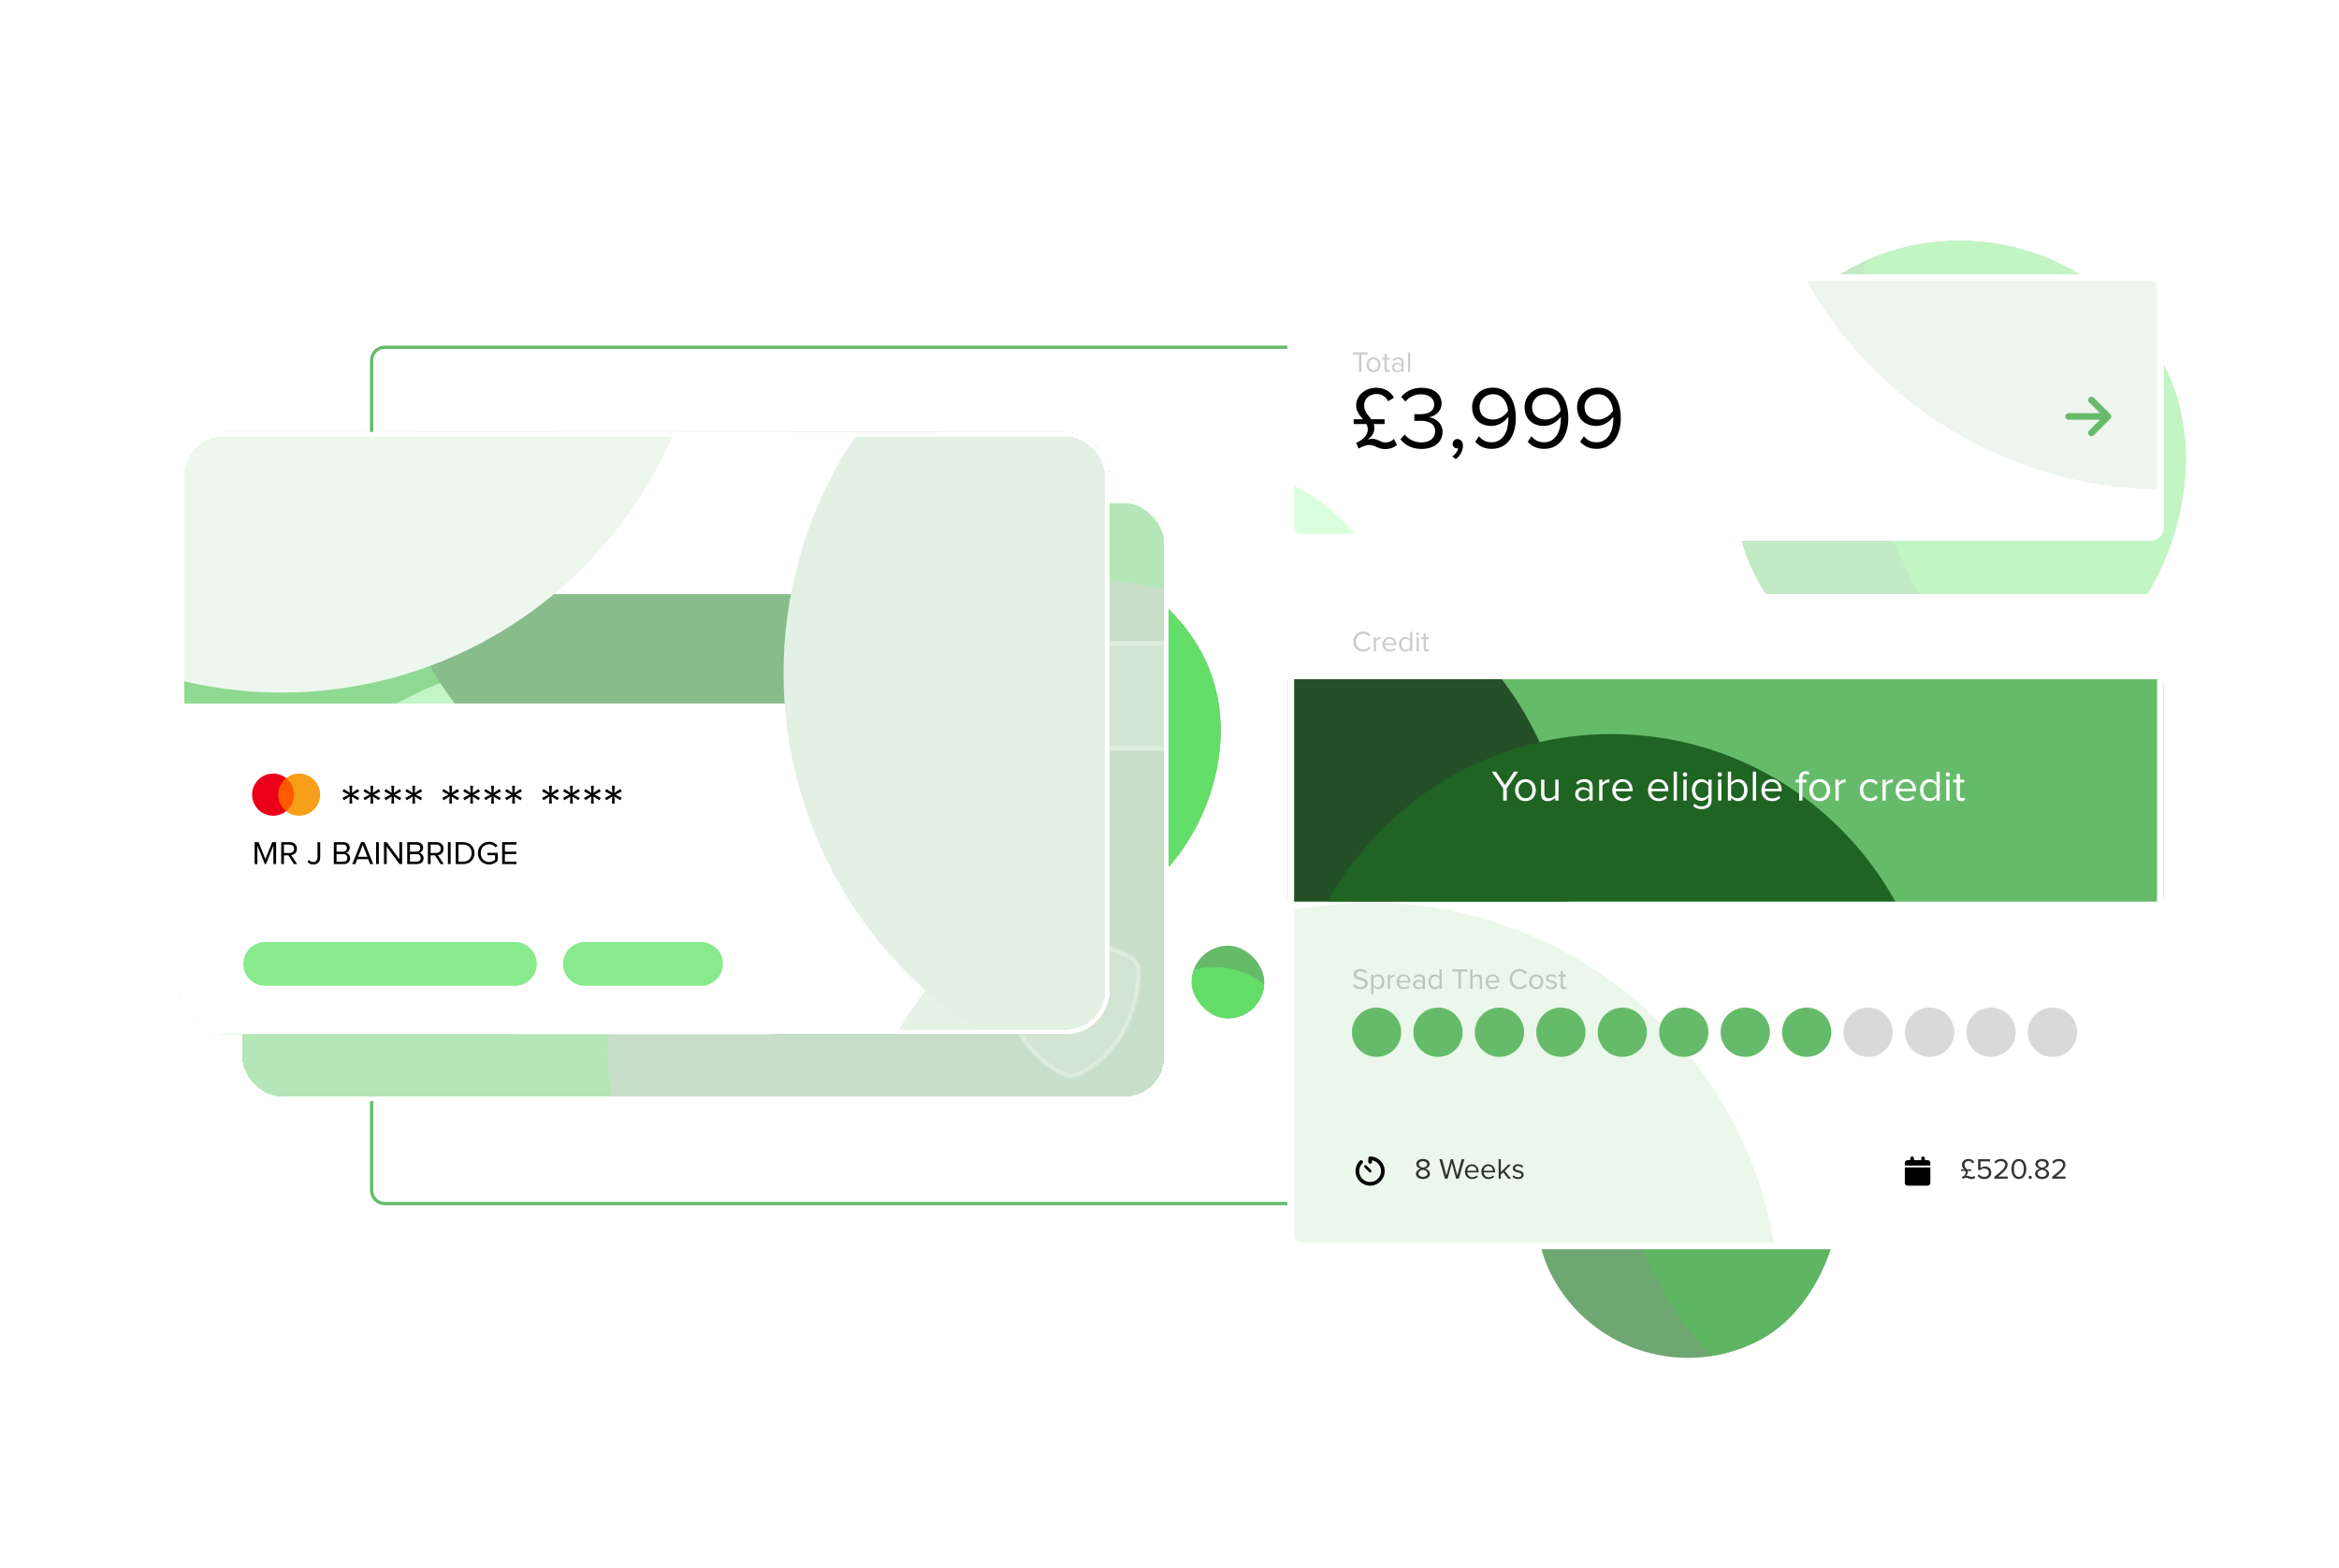
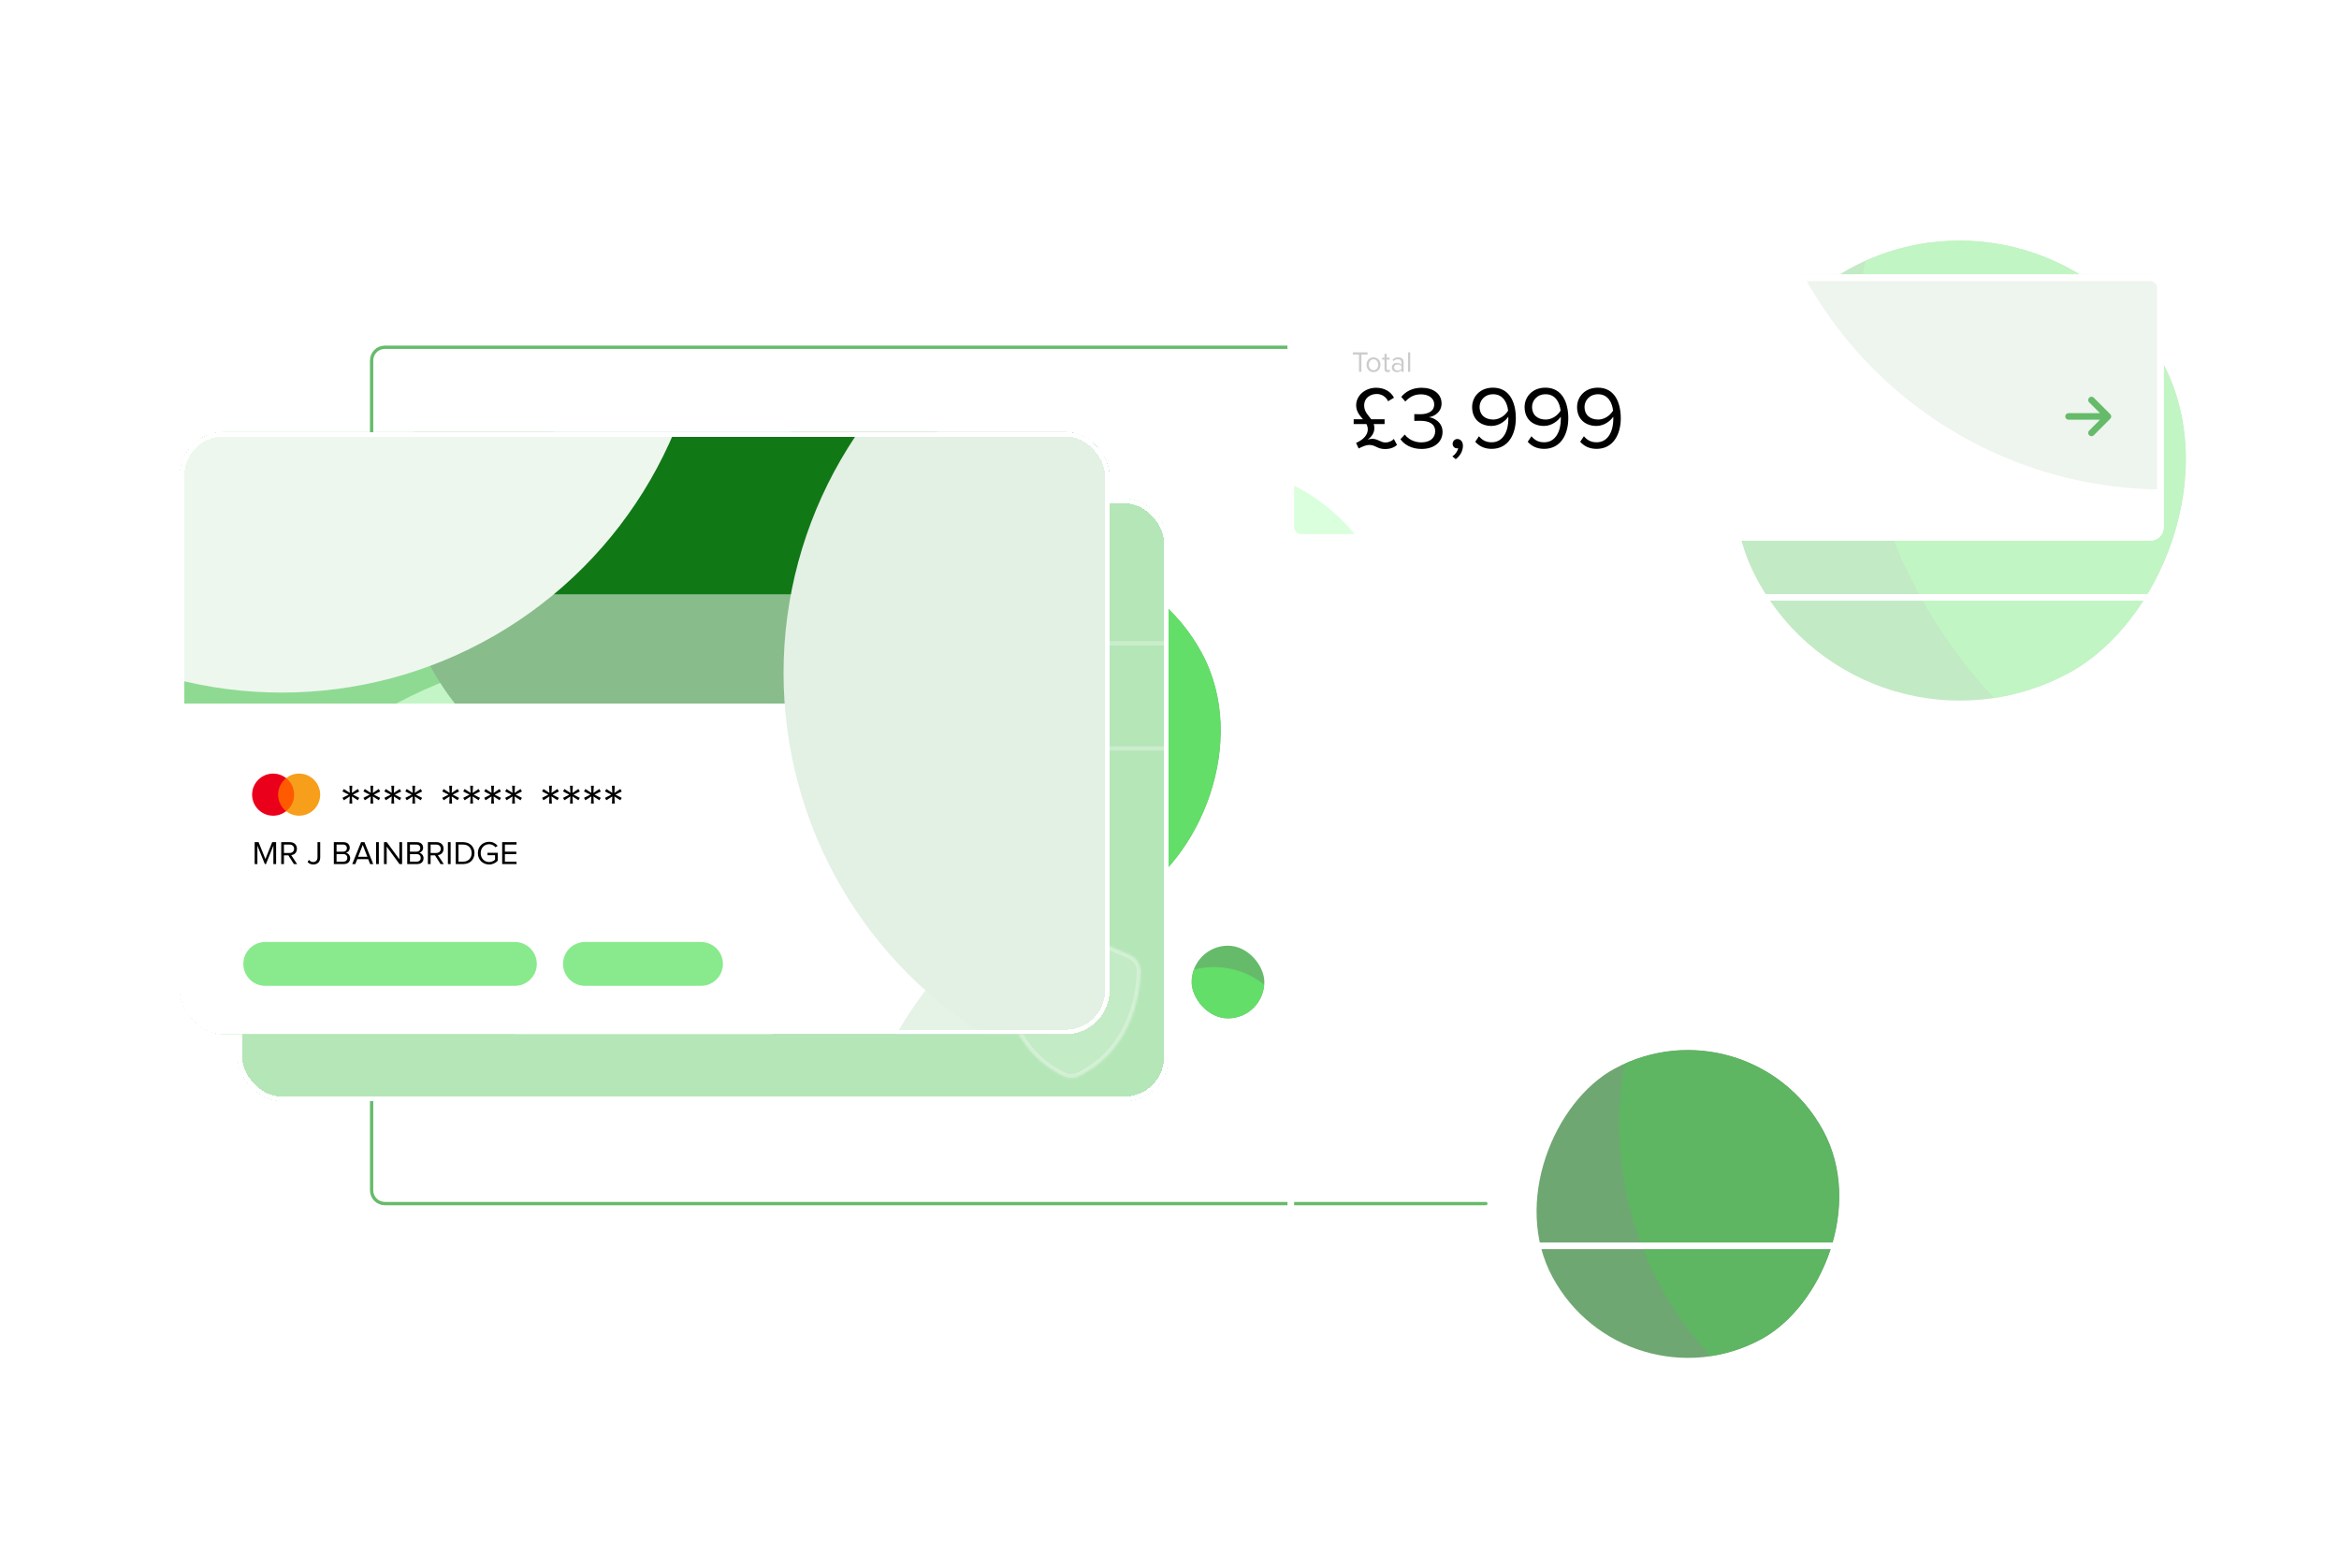
<svg xmlns="http://www.w3.org/2000/svg" width="707" height="474" viewBox="0 0 707 474" fill="none">
  <path d="M112.326 322.838V359.817C112.326 362.024 114.116 363.814 116.324 363.814H449.129" stroke="#66BB6A" stroke-width="0.999" stroke-linecap="round" />
  <path d="M112.326 145.942V108.964C112.326 106.756 114.116 104.966 116.324 104.966H449.129" stroke="#66BB6A" stroke-width="0.999" stroke-linecap="round" />
  <g clip-path="url(#clip0_287_58474)">
    <circle cx="371.176" cy="296.854" r="10.994" fill="#66BB6A" />
    <g filter="url(#filter0_f_287_58474)">
      <circle cx="366.971" cy="316.577" r="24.25" fill="#63DE68" />
    </g>
  </g>
  <g clip-path="url(#clip1_287_58474)">
    <circle cx="314.868" cy="223.557" r="55.04" transform="rotate(-118.461 314.868 223.557)" fill="#66BB6A" />
    <g filter="url(#filter1_f_287_58474)">
      <circle cx="411.709" cy="194.999" r="121.411" transform="rotate(-118.461 411.709 194.999)" fill="#63DE68" />
    </g>
  </g>
  <g clip-path="url(#clip2_287_58474)">
    <circle cx="510.204" cy="363.926" r="46.525" transform="rotate(-118.461 510.204 363.926)" fill="#6FA772" />
    <g filter="url(#filter2_f_287_58474)">
      <circle cx="592.063" cy="339.786" r="102.629" transform="rotate(-118.461 592.063 339.786)" fill="#5EB562" />
    </g>
  </g>
  <g clip-path="url(#clip3_287_58474)">
    <circle cx="592.347" cy="142.247" r="69.519" transform="rotate(-118.461 592.347 142.247)" fill="#C2EAC4" />
    <g filter="url(#filter3_f_287_58474)">
      <circle cx="714.663" cy="106.177" r="153.351" transform="rotate(-118.461 714.663 106.177)" fill="#C1F5C3" />
    </g>
  </g>
  <g filter="url(#filter4_d_287_58474)">
    <g clip-path="url(#clip4_287_58474)">
      <rect x="71.867" y="150.783" width="281.019" height="218.611" fill="#B4E6B7" />
      <g filter="url(#filter5_f_287_58474)">
-         <circle cx="323.61" cy="314.993" r="139.968" fill="#C7DEC8" />
-       </g>
-       <rect x="63.922" y="193.809" width="293.894" height="33.096" fill="white" fill-opacity="0.2" style="mix-blend-mode:overlay" />
+         </g>
      <rect x="64.584" y="194.471" width="292.57" height="31.772" stroke="white" stroke-opacity="0.3" stroke-width="1.324" />
      <mask id="path-21-inside-1_287_58474" fill="white">
        <path d="M323.82 281.325C324.169 281.325 324.605 281.412 324.954 281.586L341.359 288.567C343.278 289.439 344.762 291.272 344.762 293.54C344.674 302.266 341.097 318.059 326.089 325.302C324.605 326 322.947 326 321.464 325.302C306.456 318.059 302.879 302.266 302.879 293.54C302.791 291.272 304.275 289.439 306.194 288.567L322.598 281.586C322.947 281.412 323.384 281.325 323.82 281.325Z" />
      </mask>
      <path d="M323.82 281.325C324.169 281.325 324.605 281.412 324.954 281.586L341.359 288.567C343.278 289.439 344.762 291.272 344.762 293.54C344.674 302.266 341.097 318.059 326.089 325.302C324.605 326 322.947 326 321.464 325.302C306.456 318.059 302.879 302.266 302.879 293.54C302.791 291.272 304.275 289.439 306.194 288.567L322.598 281.586C322.947 281.412 323.384 281.325 323.82 281.325Z" fill="white" fill-opacity="0.2" style="mix-blend-mode:overlay" />
      <path d="M324.954 281.586L324.439 282.617L324.471 282.632L324.503 282.646L324.954 281.586ZM341.359 288.567L341.835 287.518L341.822 287.512L341.81 287.507L341.359 288.567ZM344.762 293.54L345.913 293.552V293.54H344.762ZM326.089 325.302L326.579 326.344L326.589 326.339L326.089 325.302ZM321.464 325.302L320.963 326.339L320.974 326.344L321.464 325.302ZM302.879 293.54H304.03V293.518L304.03 293.496L302.879 293.54ZM306.194 288.567L305.743 287.507L305.73 287.512L305.718 287.518L306.194 288.567ZM322.598 281.586L323.049 282.646L323.082 282.632L323.114 282.617L322.598 281.586ZM323.82 282.476C324.012 282.476 324.268 282.531 324.439 282.617L325.47 280.556C324.942 280.292 324.327 280.173 323.82 280.173V282.476ZM324.503 282.646L340.908 289.627L341.81 287.507L325.405 280.526L324.503 282.646ZM340.882 289.615C342.478 290.341 343.61 291.812 343.61 293.54H345.913C345.913 290.731 344.079 288.538 341.835 287.518L340.882 289.615ZM343.61 293.529C343.524 302.071 340.015 317.302 325.588 324.264L326.589 326.339C342.178 318.817 345.824 302.461 345.913 293.552L343.61 293.529ZM325.598 324.259C324.426 324.811 323.127 324.811 321.955 324.259L320.974 326.344C322.768 327.188 324.785 327.188 326.579 326.344L325.598 324.259ZM321.965 324.264C307.538 317.302 304.03 302.071 304.03 293.54H301.727C301.727 302.461 305.375 318.817 320.963 326.339L321.965 324.264ZM304.03 293.496C303.964 291.803 305.069 290.343 306.671 289.615L305.718 287.518C303.48 288.535 301.618 290.74 301.727 293.585L304.03 293.496ZM306.645 289.627L323.049 282.646L322.147 280.526L305.743 287.507L306.645 289.627ZM323.114 282.617C323.27 282.538 323.522 282.476 323.82 282.476V280.173C323.245 280.173 322.625 280.285 322.083 280.556L323.114 282.617Z" fill="white" fill-opacity="0.3" mask="url(#path-21-inside-1_287_58474)" />
    </g>
    <rect x="72.541" y="151.456" width="279.971" height="180.682" rx="12.565" stroke="white" stroke-width="1.347" shape-rendering="crispEdges" />
  </g>
  <g filter="url(#filter6_d_287_58474)">
    <g clip-path="url(#clip5_287_58474)">
      <g filter="url(#filter7_f_287_58474)">
        <circle cx="84.845" cy="216.619" r="119.226" fill="#1DB524" />
      </g>
      <g filter="url(#filter8_f_287_58474)">
        <circle cx="183.685" cy="331.697" r="135.098" fill="#88EA8D" />
      </g>
      <g filter="url(#filter9_f_287_58474)">
        <circle cx="403.56" cy="226.539" r="190.473" fill="#1D541F" />
      </g>
      <g filter="url(#filter10_f_287_58474)">
        <circle cx="204.245" cy="160.704" r="84.594" fill="#117816" />
      </g>
      <rect x="54.359" y="179.643" width="281.019" height="33.096" fill="white" fill-opacity="0.5" />
-       <rect x="54.359" y="130.582" width="281.019" height="49.061" fill="white" />
      <path fill-rule="evenodd" clip-rule="evenodd" d="M54.36 212.659H335.379V312.61H54.36V212.659ZM73.557 291.372C73.557 287.713 76.524 284.746 80.183 284.746H155.629C159.289 284.746 162.255 287.713 162.255 291.372C162.255 295.031 159.289 297.997 155.629 297.997H80.183C76.524 297.997 73.557 295.031 73.557 291.372ZM176.822 284.746C173.163 284.746 170.196 287.713 170.196 291.372C170.196 295.031 173.163 297.997 176.822 297.997H211.891C215.55 297.997 218.517 295.031 218.517 291.372C218.517 287.713 215.551 284.746 211.891 284.746H176.822Z" fill="white" />
      <g filter="url(#filter11_f_287_58474)">
        <circle cx="382.341" cy="377.148" r="128.744" fill="#E5F2E6" />
      </g>
      <g filter="url(#filter12_f_287_58474)">
        <circle cx="365.585" cy="203.437" r="128.744" fill="#E3F0E4" />
      </g>
      <g filter="url(#filter13_f_287_58474)">
        <circle cx="85.14" cy="80.607" r="128.744" fill="#EEF7EE" />
      </g>
      <path d="M89.267 235.203H83.698V245.208H89.267V235.203Z" fill="#FF5A00" />
      <path d="M84.068 240.206C84.068 238.173 85.024 236.369 86.49 235.203C85.411 234.355 84.05 233.842 82.565 233.842C79.047 233.842 76.201 236.688 76.201 240.206C76.201 243.723 79.047 246.57 82.565 246.57C84.05 246.57 85.411 246.057 86.49 245.208C85.022 244.059 84.068 242.239 84.068 240.206Z" fill="#EB001B" />
      <path d="M96.779 240.206C96.779 243.723 93.933 246.57 90.416 246.57C88.931 246.57 87.569 246.057 86.49 245.208C87.975 244.041 88.912 242.239 88.912 240.206C88.912 238.173 87.957 236.369 86.49 235.203C87.567 234.355 88.929 233.842 90.413 233.842C93.933 233.842 96.779 236.707 96.779 240.206Z" fill="#F79E1B" />
      <path d="M106.477 242.891H105.62L105.731 240.747L103.923 241.903L103.513 241.175L105.414 240.206L103.513 239.236L103.923 238.491L105.731 239.665L105.62 237.521H106.477L106.365 239.665L108.155 238.491L108.584 239.236L106.682 240.206L108.584 241.175L108.155 241.903L106.365 240.747L106.477 242.891Z" fill="black" />
      <path d="M112.813 242.891H111.956L112.068 240.747L110.259 241.903L109.849 241.175L111.751 240.206L109.849 239.236L110.259 238.491L112.068 239.665L111.956 237.521H112.813L112.702 239.665L114.491 238.491L114.92 239.236L113.019 240.206L114.92 241.175L114.491 241.903L112.702 240.747L112.813 242.891Z" fill="black" />
      <path d="M119.15 242.891H118.292L118.404 240.747L116.595 241.903L116.185 241.175L118.087 240.206L116.185 239.236L116.595 238.491L118.404 239.665L118.292 237.521H119.15L119.038 239.665L120.828 238.491L121.257 239.236L119.355 240.206L121.257 241.175L120.828 241.903L119.038 240.747L119.15 242.891Z" fill="black" />
      <path d="M125.486 242.891H124.628L124.74 240.747L122.932 241.903L122.521 241.175L124.423 240.206L122.521 239.236L122.932 238.491L124.74 239.665L124.628 237.521H125.486L125.374 239.665L127.164 238.491L127.593 239.236L125.691 240.206L127.593 241.175L127.164 241.903L125.374 240.747L125.486 242.891Z" fill="black" />
-       <path d="M136.647 242.891H135.79L135.901 240.747L134.093 241.903L133.683 241.175L135.584 240.206L133.683 239.236L134.093 238.491L135.901 239.665L135.79 237.521H136.647L136.535 239.665L138.325 238.491L138.754 239.236L136.852 240.206L138.754 241.175L138.325 241.903L136.535 240.747L136.647 242.891Z" fill="black" />
+       <path d="M136.647 242.891H135.79L135.901 240.747L134.093 241.903L133.683 241.175L135.584 240.206L133.683 239.236L134.093 238.491L135.901 239.665L135.79 237.521H136.647L136.535 239.665L138.325 238.491L138.754 239.236L136.852 240.206L138.754 241.175L138.325 241.903L136.535 240.747Z" fill="black" />
      <path d="M142.983 242.891H142.126L142.238 240.747L140.429 241.903L140.019 241.175L141.921 240.206L140.019 239.236L140.429 238.491L142.238 239.665L142.126 237.521H142.983L142.872 239.665L144.662 238.491L145.09 239.236L143.189 240.206L145.09 241.175L144.662 241.903L142.872 240.747L142.983 242.891Z" fill="black" />
      <path d="M149.32 242.891H148.462L148.574 240.747L146.765 241.903L146.355 241.175L148.257 240.206L146.355 239.236L146.765 238.491L148.574 239.665L148.462 237.521H149.32L149.208 239.665L150.998 238.491L151.427 239.236L149.525 240.206L151.427 241.175L150.998 241.903L149.208 240.747L149.32 242.891Z" fill="black" />
      <path d="M155.656 242.891H154.798L154.91 240.747L153.102 241.903L152.692 241.175L154.593 240.206L152.692 239.236L153.102 238.491L154.91 239.665L154.798 237.521H155.656L155.544 239.665L157.334 238.491L157.763 239.236L155.861 240.206L157.763 241.175L157.334 241.903L155.544 240.747L155.656 242.891Z" fill="black" />
      <path d="M166.817 242.891H165.96L166.072 240.747L164.263 241.903L163.853 241.175L165.755 240.206L163.853 239.236L164.263 238.491L166.072 239.665L165.96 237.521H166.817L166.705 239.665L168.495 238.491L168.924 239.236L167.022 240.206L168.924 241.175L168.495 241.903L166.705 240.747L166.817 242.891Z" fill="black" />
      <path d="M173.154 242.891H172.296L172.408 240.747L170.599 241.903L170.189 241.175L172.091 240.206L170.189 239.236L170.599 238.491L172.408 239.665L172.296 237.521H173.154L173.042 239.665L174.832 238.491L175.26 239.236L173.359 240.206L175.26 241.175L174.832 241.903L173.042 240.747L173.154 242.891Z" fill="black" />
      <path d="M179.49 242.891H178.632L178.744 240.747L176.935 241.903L176.525 241.175L178.427 240.206L176.525 239.236L176.935 238.491L178.744 239.665L178.632 237.521H179.49L179.378 239.665L181.168 238.491L181.597 239.236L179.695 240.206L181.597 241.175L181.168 241.903L179.378 240.747L179.49 242.891Z" fill="black" />
      <path d="M185.826 242.891H184.968L185.08 240.747L183.272 241.903L182.862 241.175L184.763 240.206L182.862 239.236L183.272 238.491L185.08 239.665L184.968 237.521H185.826L185.714 239.665L187.504 238.491L187.933 239.236L186.031 240.206L187.933 241.175L187.504 241.903L185.714 240.747L185.826 242.891Z" fill="black" />
      <path d="M83.459 261.189H82.635V255.619L80.391 261.189H80.054L77.8 255.619V261.189H76.976V254.566H78.157L80.222 259.67L82.278 254.566H83.459V261.189ZM89.81 261.189H88.837L87.159 258.558H85.828V261.189H85.004V254.566H87.665C88.876 254.566 89.75 255.341 89.75 256.562C89.75 257.754 88.926 258.409 88.022 258.488L89.81 261.189ZM87.566 257.833C88.35 257.833 88.896 257.307 88.896 256.562C88.896 255.807 88.35 255.301 87.566 255.301H85.828V257.833H87.566ZM94.686 261.308C93.991 261.308 93.415 261.08 92.959 260.544L93.395 259.918C93.674 260.266 94.061 260.573 94.637 260.573C95.451 260.573 95.967 260.007 95.967 259.183V254.566H96.791V259.193C96.791 260.623 95.868 261.308 94.686 261.308ZM103.924 261.189H100.906V254.566H103.855C105.006 254.566 105.711 255.261 105.711 256.254C105.711 257.088 105.155 257.644 104.55 257.773C105.255 257.883 105.84 258.607 105.84 259.402C105.84 260.464 105.135 261.189 103.924 261.189ZM103.716 257.436C104.46 257.436 104.857 256.979 104.857 256.373C104.857 255.778 104.46 255.301 103.716 255.301H101.73V257.436H103.716ZM103.765 260.454C104.53 260.454 104.986 260.017 104.986 259.312C104.986 258.707 104.569 258.171 103.765 258.171H101.73V260.454H103.765ZM112.819 261.189H111.876L111.29 259.71H107.994L107.408 261.189H106.465L109.136 254.566H110.158L112.819 261.189ZM111.052 258.985L109.642 255.41L108.242 258.985H111.052ZM114.509 261.189H113.685V254.566H114.509V261.189ZM121.542 261.189H120.747L116.885 255.907V261.189H116.061V254.566H116.905L120.717 259.739V254.566H121.542V261.189ZM126.109 261.189H123.09V254.566H126.039C127.191 254.566 127.896 255.261 127.896 256.254C127.896 257.088 127.34 257.644 126.734 257.773C127.439 257.883 128.025 258.607 128.025 259.402C128.025 260.464 127.32 261.189 126.109 261.189ZM125.9 257.436C126.645 257.436 127.042 256.979 127.042 256.373C127.042 255.778 126.645 255.301 125.9 255.301H123.915V257.436H125.9ZM125.95 260.454C126.715 260.454 127.171 260.017 127.171 259.312C127.171 258.707 126.754 258.171 125.95 258.171H123.915V260.454H125.95ZM134.14 261.189H133.167L131.489 258.558H130.159V261.189H129.335V254.566H131.996C133.207 254.566 134.081 255.341 134.081 256.562C134.081 257.754 133.257 258.409 132.353 258.488L134.14 261.189ZM131.896 257.833C132.681 257.833 133.227 257.307 133.227 256.562C133.227 255.807 132.681 255.301 131.896 255.301H130.159V257.833H131.896ZM136.209 261.189H135.385V254.566H136.209V261.189ZM140.025 261.189H137.761V254.566H140.025C142.09 254.566 143.42 256.006 143.42 257.883C143.42 259.769 142.09 261.189 140.025 261.189ZM140.025 260.454C141.633 260.454 142.566 259.302 142.566 257.883C142.566 256.453 141.663 255.301 140.025 255.301H138.585V260.454H140.025ZM147.85 261.318C145.964 261.318 144.445 259.938 144.445 257.883C144.445 255.817 145.964 254.457 147.85 254.457C149.032 254.457 149.846 254.973 150.422 255.688L149.767 256.105C149.35 255.569 148.645 255.192 147.85 255.192C146.401 255.192 145.299 256.294 145.299 257.883C145.299 259.451 146.401 260.573 147.85 260.573C148.645 260.573 149.3 260.196 149.638 259.858V258.518H147.354V257.783H150.452V260.166C149.836 260.861 148.933 261.318 147.85 261.318ZM156.13 261.189H151.791V254.566H156.13V255.301H152.615V257.436H156.06V258.171H152.615V260.454H156.13V261.189Z" fill="black" />
    </g>
    <rect x="55.033" y="131.255" width="279.672" height="180.682" rx="12.565" stroke="white" stroke-width="1.347" shape-rendering="crispEdges" />
  </g>
  <g filter="url(#filter14_d_287_58474)">
    <g clip-path="url(#clip6_287_58474)">
      <rect x="389.162" y="82.979" width="264.845" height="80.445" rx="3.998" fill="white" />
      <g filter="url(#filter15_f_287_58474)">
        <circle cx="654.008" cy="24.014" r="123.927" fill="#EEF4EE" />
      </g>
      <g filter="url(#filter16_f_287_58474)">
        <circle cx="366.176" cy="196.912" r="55.967" fill="#DAFFDC" />
      </g>
      <path d="M411.507 112.385H410.775V107.157H408.915V106.505H413.376V107.157H411.507V112.385ZM415.166 112.491C413.87 112.491 413.059 111.486 413.059 110.252C413.059 109.018 413.87 108.021 415.166 108.021C416.462 108.021 417.273 109.018 417.273 110.252C417.273 111.486 416.462 112.491 415.166 112.491ZM415.166 111.9C416.074 111.9 416.577 111.125 416.577 110.252C416.577 109.388 416.074 108.612 415.166 108.612C414.258 108.612 413.756 109.388 413.756 110.252C413.756 111.125 414.258 111.9 415.166 111.9ZM419.435 112.491C418.801 112.491 418.483 112.13 418.483 111.495V108.709H417.778V108.127H418.483V106.963H419.153V108.127H420.017V108.709H419.153V111.354C419.153 111.671 419.294 111.9 419.576 111.9C419.77 111.9 419.938 111.812 420.026 111.715L420.22 112.218C420.052 112.376 419.814 112.491 419.435 112.491ZM424.266 112.385H423.605V111.9C423.261 112.288 422.767 112.491 422.194 112.491C421.48 112.491 420.713 112.006 420.713 111.08C420.713 110.12 421.471 109.679 422.194 109.679C422.776 109.679 423.261 109.864 423.605 110.252V109.485C423.605 108.921 423.146 108.594 422.529 108.594C422.018 108.594 421.604 108.771 421.224 109.185L420.916 108.727C421.374 108.251 421.921 108.021 422.617 108.021C423.525 108.021 424.266 108.427 424.266 109.458V112.385ZM422.441 112.015C422.9 112.015 423.349 111.839 423.605 111.486V110.675C423.349 110.331 422.9 110.155 422.441 110.155C421.815 110.155 421.383 110.543 421.383 111.08C421.383 111.627 421.815 112.015 422.441 112.015ZM426.261 112.385H425.6V106.505H426.261V112.385Z" fill="black" fill-opacity="0.2" />
      <path d="M409.17 128.19V126.741H411.989C411.022 125.613 409.921 124.459 409.921 122.499C409.921 119.519 412.687 117.21 415.935 117.21C418.378 117.21 420.365 118.311 421.358 120.217L419.559 121.291C419.103 120.136 417.787 119.089 416.15 119.089C414.109 119.089 412.338 120.378 412.338 122.526C412.338 124.486 413.573 125.506 414.485 126.741H418.512V128.19H415.237C415.344 128.539 415.425 128.915 415.425 129.345C415.425 130.982 414.485 132.11 413.385 132.888C413.787 132.754 414.297 132.647 414.781 132.647C416.499 132.647 417.25 133.748 418.754 133.748C419.935 133.748 420.955 133.157 421.304 132.674L422.271 134.472C421.519 135.197 420.338 135.734 418.646 135.734C416.23 135.734 415.854 134.499 413.841 134.499C412.928 134.499 411.801 134.983 410.673 135.573L409.895 133.882C412.177 132.888 413.438 131.412 413.438 129.801C413.438 129.211 413.277 128.674 413.036 128.19H409.17ZM429.669 135.707C426.635 135.707 424.407 134.365 423.306 132.754L424.622 131.358C425.669 132.754 427.494 133.721 429.615 133.721C432.219 133.721 433.803 132.405 433.803 130.365C433.803 128.137 431.978 127.197 429.347 127.197C428.595 127.197 427.763 127.197 427.494 127.224V125.184C427.79 125.21 428.622 125.21 429.347 125.21C431.602 125.21 433.508 124.325 433.508 122.257C433.508 120.271 431.682 119.197 429.508 119.197C427.548 119.197 426.098 119.949 424.783 121.371L423.548 119.975C424.837 118.391 426.904 117.21 429.696 117.21C433.132 117.21 435.736 118.955 435.736 121.962C435.736 124.566 433.562 125.855 431.897 126.123C433.508 126.284 436.032 127.653 436.032 130.553C436.032 133.533 433.615 135.707 429.669 135.707ZM442.197 134.741C442.197 136.379 441.257 137.909 440.022 138.795L439.002 137.962C439.861 137.399 440.64 136.352 440.747 135.466C440.693 135.493 440.505 135.519 440.371 135.519C439.646 135.519 439.082 134.929 439.082 134.15C439.082 133.372 439.7 132.701 440.505 132.701C441.418 132.701 442.197 133.452 442.197 134.741ZM450.881 135.681C448.599 135.681 447.042 134.795 445.914 133.533L447.042 131.868C447.954 132.942 449.028 133.694 450.881 133.694C454.505 133.694 455.928 130.07 455.928 126.66C455.928 126.445 455.928 126.204 455.901 125.962C455.122 127.197 453.136 128.754 450.854 128.754C447.632 128.754 444.974 126.848 444.974 123.036C444.974 119.949 447.337 117.183 451.256 117.183C456.25 117.183 458.183 121.559 458.183 126.445C458.183 131.278 455.901 135.681 450.881 135.681ZM451.364 126.821C453.136 126.821 454.881 125.721 455.847 124.137C455.632 121.935 454.451 119.17 451.337 119.17C448.599 119.17 447.229 121.237 447.229 122.955C447.229 125.586 449.055 126.821 451.364 126.821ZM466.742 135.681C464.46 135.681 462.903 134.795 461.775 133.533L462.903 131.868C463.816 132.942 464.89 133.694 466.742 133.694C470.366 133.694 471.789 130.07 471.789 126.66C471.789 126.445 471.789 126.204 471.762 125.962C470.984 127.197 468.997 128.754 466.715 128.754C463.493 128.754 460.836 126.848 460.836 123.036C460.836 119.949 463.198 117.183 467.118 117.183C472.111 117.183 474.044 121.559 474.044 126.445C474.044 131.278 471.762 135.681 466.742 135.681ZM467.225 126.821C468.997 126.821 470.742 125.721 471.708 124.137C471.494 121.935 470.312 119.17 467.198 119.17C464.46 119.17 463.091 121.237 463.091 122.955C463.091 125.586 464.916 126.821 467.225 126.821ZM482.603 135.681C480.321 135.681 478.764 134.795 477.637 133.533L478.764 131.868C479.677 132.942 480.751 133.694 482.603 133.694C486.228 133.694 487.65 130.07 487.65 126.66C487.65 126.445 487.65 126.204 487.624 125.962C486.845 127.197 484.858 128.754 482.576 128.754C479.355 128.754 476.697 126.848 476.697 123.036C476.697 119.949 479.06 117.183 482.979 117.183C487.973 117.183 489.905 121.559 489.905 126.445C489.905 131.278 487.624 135.681 482.603 135.681ZM483.086 126.821C484.858 126.821 486.603 125.721 487.57 124.137C487.355 121.935 486.174 119.17 483.06 119.17C480.321 119.17 478.952 121.237 478.952 122.955C478.952 125.586 480.778 126.821 483.086 126.821Z" fill="black" />
      <path d="M637.853 126.588L632.886 131.555C632.513 131.959 631.861 131.959 631.489 131.555C631.085 131.183 631.085 130.531 631.489 130.158L634.749 126.867H625.248C624.69 126.867 624.255 126.433 624.255 125.874C624.255 125.346 624.69 124.88 625.248 124.88H634.749L631.489 121.62C631.085 121.248 631.085 120.596 631.489 120.223C631.861 119.82 632.513 119.82 632.886 120.223L637.853 125.191C638.257 125.563 638.257 126.215 637.853 126.588Z" fill="#66BB6A" />
    </g>
    <rect x="390.162" y="83.978" width="262.846" height="78.446" rx="2.998" stroke="white" stroke-width="1.999" />
  </g>
  <g filter="url(#filter17_d_287_58474)">
    <g clip-path="url(#clip7_287_58474)">
      <rect x="389.162" y="179.586" width="264.845" height="197.991" rx="3.998" fill="white" />
      <g filter="url(#filter18_f_287_58474)">
        <circle cx="414.15" cy="396.795" r="123.927" fill="#EBF7EB" />
      </g>
      <g clip-path="url(#clip8_287_58474)">
        <rect x="389.162" y="205.318" width="264.845" height="67.219" rx="1.213" fill="#66BB6A" />
        <g filter="url(#filter19_f_287_58474)">
          <circle cx="376.169" cy="264.872" r="97.943" fill="#245027" />
        </g>
        <g filter="url(#filter20_f_287_58474)">
          <circle cx="487.105" cy="319.84" r="97.943" fill="#1F6422" />
        </g>
        <path d="M455.452 242.011H454.363V238.312L450.913 233.262H452.185L454.901 237.328L457.616 233.262H458.889L455.452 238.312V242.011ZM461.093 242.169C459.164 242.169 457.958 240.673 457.958 238.837C457.958 237 459.164 235.518 461.093 235.518C463.021 235.518 464.228 237 464.228 238.837C464.228 240.673 463.021 242.169 461.093 242.169ZM461.093 241.29C462.444 241.29 463.192 240.135 463.192 238.837C463.192 237.551 462.444 236.397 461.093 236.397C459.742 236.397 458.994 237.551 458.994 238.837C458.994 240.135 459.742 241.29 461.093 241.29ZM471.092 242.011H470.108V241.119C469.623 241.67 468.797 242.169 467.852 242.169C466.527 242.169 465.832 241.513 465.832 240.149V235.675H466.816V239.847C466.816 240.962 467.38 241.29 468.246 241.29C469.006 241.29 469.741 240.844 470.108 240.332V235.675H471.092V242.011ZM481.397 242.011H480.413V241.29C479.902 241.867 479.167 242.169 478.315 242.169C477.252 242.169 476.111 241.447 476.111 240.07C476.111 238.64 477.239 237.984 478.315 237.984C479.18 237.984 479.902 238.26 480.413 238.837V237.695C480.413 236.856 479.731 236.371 478.813 236.371C478.052 236.371 477.436 236.633 476.872 237.249L476.412 236.567C477.095 235.859 477.908 235.518 478.944 235.518C480.295 235.518 481.397 236.121 481.397 237.656V242.011ZM478.682 241.46C479.364 241.46 480.033 241.198 480.413 240.673V239.466C480.033 238.955 479.364 238.692 478.682 238.692C477.75 238.692 477.108 239.27 477.108 240.07C477.108 240.883 477.75 241.46 478.682 241.46ZM484.366 242.011H483.382V235.675H484.366V236.685C484.878 236.029 485.612 235.531 486.478 235.531V236.541C486.36 236.528 486.242 236.515 486.098 236.515C485.481 236.515 484.655 237.013 484.366 237.525V242.011ZM490.585 242.169C488.696 242.169 487.345 240.818 487.345 238.837C487.345 237 488.657 235.518 490.467 235.518C492.382 235.518 493.51 237.013 493.51 238.915V239.165H488.394C488.473 240.358 489.299 241.355 490.664 241.355C491.398 241.355 492.12 241.067 492.631 240.542L493.104 241.185C492.461 241.815 491.608 242.169 490.585 242.169ZM492.54 238.43C492.526 237.499 491.897 236.331 490.454 236.331C489.103 236.331 488.434 237.472 488.381 238.43H492.54ZM501.371 242.169C499.482 242.169 498.131 240.818 498.131 238.837C498.131 237 499.443 235.518 501.253 235.518C503.169 235.518 504.297 237.013 504.297 238.915V239.165H499.181C499.259 240.358 500.086 241.355 501.45 241.355C502.185 241.355 502.906 241.067 503.418 240.542L503.89 241.185C503.247 241.815 502.395 242.169 501.371 242.169ZM503.326 238.43C503.313 237.499 502.683 236.331 501.24 236.331C499.889 236.331 499.22 237.472 499.168 238.43H503.326ZM506.874 242.011H505.89V233.262H506.874V242.011ZM509.335 234.77C508.968 234.77 508.666 234.482 508.666 234.114C508.666 233.747 508.968 233.445 509.335 233.445C509.702 233.445 509.991 233.747 509.991 234.114C509.991 234.482 509.702 234.77 509.335 234.77ZM509.821 242.011H508.837V235.675H509.821V242.011ZM514.328 244.582C513.265 244.582 512.531 244.373 511.77 243.625L512.268 242.916C512.793 243.533 513.423 243.769 514.328 243.769C515.377 243.769 516.374 243.257 516.374 241.919V240.962C515.902 241.605 515.128 242.09 514.236 242.09C512.583 242.09 511.416 240.857 511.416 238.81C511.416 236.777 512.57 235.518 514.236 235.518C515.089 235.518 515.863 235.938 516.374 236.633V235.675H517.358V241.919C517.358 243.926 515.876 244.582 514.328 244.582ZM514.485 241.211C515.259 241.211 516.02 240.739 516.374 240.188V237.407C516.02 236.869 515.259 236.397 514.485 236.397C513.2 236.397 512.439 237.407 512.439 238.81C512.439 240.201 513.2 241.211 514.485 241.211ZM519.827 234.77C519.46 234.77 519.158 234.482 519.158 234.114C519.158 233.747 519.46 233.445 519.827 233.445C520.194 233.445 520.483 233.747 520.483 234.114C520.483 234.482 520.194 234.77 519.827 234.77ZM520.312 242.011H519.328V235.675H520.312V242.011ZM523.259 240.293C523.6 240.844 524.374 241.29 525.161 241.29C526.433 241.29 527.194 240.253 527.194 238.85C527.194 237.446 526.433 236.397 525.161 236.397C524.374 236.397 523.6 236.869 523.259 237.42V240.293ZM523.259 242.011H522.275V233.262H523.259V236.633C523.77 235.938 524.544 235.518 525.397 235.518C527.063 235.518 528.217 236.817 528.217 238.85C528.217 240.909 527.05 242.169 525.397 242.169C524.505 242.169 523.731 241.71 523.259 241.067V242.011ZM530.804 242.011H529.82V233.262H530.804V242.011ZM535.639 242.169C533.751 242.169 532.399 240.818 532.399 238.837C532.399 237 533.711 235.518 535.521 235.518C537.437 235.518 538.565 237.013 538.565 238.915V239.165H533.449C533.527 240.358 534.354 241.355 535.718 241.355C536.453 241.355 537.174 241.067 537.686 240.542L538.158 241.185C537.515 241.815 536.663 242.169 535.639 242.169ZM537.594 238.43C537.581 237.499 536.951 236.331 535.508 236.331C534.157 236.331 533.488 237.472 533.436 238.43H537.594ZM544.812 242.011H543.829V236.541H542.779V235.675H543.829V235.19C543.829 233.891 544.55 233.13 545.665 233.13C546.177 233.13 546.61 233.248 547.003 233.616L546.596 234.245C546.387 234.062 546.137 233.944 545.822 233.944C545.167 233.944 544.812 234.377 544.812 235.19V235.675H546.098V236.541H544.812V242.011ZM550.049 242.169C548.12 242.169 546.914 240.673 546.914 238.837C546.914 237 548.12 235.518 550.049 235.518C551.977 235.518 553.184 237 553.184 238.837C553.184 240.673 551.977 242.169 550.049 242.169ZM550.049 241.29C551.4 241.29 552.148 240.135 552.148 238.837C552.148 237.551 551.4 236.397 550.049 236.397C548.698 236.397 547.95 237.551 547.95 238.837C547.95 240.135 548.698 241.29 550.049 241.29ZM555.772 242.011H554.788V235.675H555.772V236.685C556.283 236.029 557.018 235.531 557.884 235.531V236.541C557.766 236.528 557.648 236.515 557.503 236.515C556.887 236.515 556.06 237.013 555.772 237.525V242.011ZM565.307 242.169C563.418 242.169 562.145 240.713 562.145 238.837C562.145 236.961 563.418 235.518 565.307 235.518C566.461 235.518 567.143 235.99 567.629 236.62L566.973 237.21C566.553 236.633 566.015 236.397 565.359 236.397C564.021 236.397 563.168 237.433 563.168 238.837C563.168 240.24 564.021 241.29 565.359 241.29C566.015 241.29 566.553 241.027 566.973 240.463L567.629 241.067C567.143 241.696 566.461 242.169 565.307 242.169ZM570.004 242.011H569.02V235.675H570.004V236.685C570.516 236.029 571.25 235.531 572.116 235.531V236.541C571.998 236.528 571.88 236.515 571.736 236.515C571.119 236.515 570.293 237.013 570.004 237.525V242.011ZM576.223 242.169C574.334 242.169 572.983 240.818 572.983 238.837C572.983 237 574.295 235.518 576.105 235.518C578.02 235.518 579.148 237.013 579.148 238.915V239.165H574.032C574.111 240.358 574.938 241.355 576.302 241.355C577.036 241.355 577.758 241.067 578.27 240.542L578.742 241.185C578.099 241.815 577.246 242.169 576.223 242.169ZM578.178 238.43C578.165 237.499 577.535 236.331 576.092 236.331C574.741 236.331 574.072 237.472 574.019 238.43H578.178ZM586.317 242.011H585.333V241.067C584.861 241.71 584.087 242.169 583.195 242.169C581.542 242.169 580.375 240.909 580.375 238.85C580.375 236.817 581.542 235.518 583.195 235.518C584.048 235.518 584.822 235.938 585.333 236.633V233.262H586.317V242.011ZM583.444 241.29C584.218 241.29 584.992 240.831 585.333 240.28V237.42C584.992 236.869 584.218 236.397 583.444 236.397C582.159 236.397 581.398 237.446 581.398 238.85C581.398 240.253 582.159 241.29 583.444 241.29ZM588.786 234.77C588.418 234.77 588.117 234.482 588.117 234.114C588.117 233.747 588.418 233.445 588.786 233.445C589.153 233.445 589.442 233.747 589.442 234.114C589.442 234.482 589.153 234.77 588.786 234.77ZM589.271 242.011H588.287V235.675H589.271V242.011ZM592.847 242.169C591.903 242.169 591.43 241.631 591.43 240.686V236.541H590.381V235.675H591.43V233.944H592.427V235.675H593.713V236.541H592.427V240.476C592.427 240.949 592.637 241.29 593.057 241.29C593.346 241.29 593.595 241.159 593.726 241.014L594.015 241.762C593.765 241.998 593.411 242.169 592.847 242.169Z" fill="white" />
      </g>
      <path d="M411.225 299.004C410.211 299.004 409.453 298.616 408.968 298.069L409.409 297.505C409.788 297.946 410.422 298.351 411.251 298.351C412.3 298.351 412.635 297.787 412.635 297.329C412.635 295.812 409.153 296.659 409.153 294.56C409.153 293.591 410.017 292.921 411.181 292.921C412.071 292.921 412.767 293.229 413.261 293.749L412.82 294.287C412.38 293.793 411.762 293.582 411.119 293.582C410.422 293.582 409.911 293.961 409.911 294.516C409.911 295.839 413.393 295.081 413.393 297.276C413.393 298.122 412.812 299.004 411.225 299.004ZM416.558 299.004C415.976 299.004 415.473 298.722 415.121 298.254V300.52H414.46V294.64H415.121V295.275C415.429 294.843 415.958 294.534 416.558 294.534C417.677 294.534 418.453 295.38 418.453 296.764C418.453 298.14 417.677 299.004 416.558 299.004ZM416.39 298.413C417.245 298.413 417.757 297.708 417.757 296.764C417.757 295.821 417.245 295.125 416.39 295.125C415.87 295.125 415.35 295.433 415.121 295.804V297.725C415.35 298.096 415.87 298.413 416.39 298.413ZM420.166 298.898H419.505V294.64H420.166V295.319C420.51 294.878 421.003 294.543 421.585 294.543V295.222C421.506 295.213 421.426 295.204 421.33 295.204C420.915 295.204 420.36 295.539 420.166 295.883V298.898ZM424.345 299.004C423.076 299.004 422.168 298.096 422.168 296.764C422.168 295.53 423.049 294.534 424.266 294.534C425.553 294.534 426.311 295.539 426.311 296.817V296.985H422.873C422.926 297.787 423.481 298.457 424.398 298.457C424.892 298.457 425.377 298.263 425.721 297.911L426.038 298.342C425.606 298.766 425.033 299.004 424.345 299.004ZM425.659 296.491C425.65 295.865 425.227 295.081 424.257 295.081C423.349 295.081 422.899 295.848 422.864 296.491H425.659ZM430.706 298.898H430.045V298.413C429.701 298.801 429.207 299.004 428.634 299.004C427.92 299.004 427.153 298.519 427.153 297.593C427.153 296.632 427.911 296.191 428.634 296.191C429.216 296.191 429.701 296.377 430.045 296.764V295.997C430.045 295.433 429.586 295.107 428.969 295.107C428.458 295.107 428.043 295.283 427.664 295.698L427.356 295.239C427.814 294.763 428.361 294.534 429.057 294.534C429.965 294.534 430.706 294.94 430.706 295.971V298.898ZM428.881 298.528C429.339 298.528 429.789 298.351 430.045 297.999V297.188C429.789 296.844 429.339 296.667 428.881 296.667C428.255 296.667 427.823 297.055 427.823 297.593C427.823 298.14 428.255 298.528 428.881 298.528ZM435.787 298.898H435.125V298.263C434.808 298.695 434.288 299.004 433.688 299.004C432.578 299.004 431.793 298.157 431.793 296.773C431.793 295.407 432.578 294.534 433.688 294.534C434.261 294.534 434.782 294.816 435.125 295.283V293.018H435.787V298.898ZM433.856 298.413C434.376 298.413 434.896 298.104 435.125 297.734V295.812C434.896 295.442 434.376 295.125 433.856 295.125C432.992 295.125 432.481 295.83 432.481 296.773C432.481 297.717 432.992 298.413 433.856 298.413ZM441.605 298.898H440.873V293.67H439.013V293.018H443.474V293.67H441.605V298.898ZM447.964 298.898H447.303V296.094C447.303 295.336 446.924 295.125 446.342 295.125C445.83 295.125 445.337 295.442 445.09 295.786V298.898H444.429V293.018H445.09V295.257C445.381 294.895 445.963 294.534 446.606 294.534C447.497 294.534 447.964 294.966 447.964 295.892V298.898ZM451.215 299.004C449.945 299.004 449.037 298.096 449.037 296.764C449.037 295.53 449.919 294.534 451.136 294.534C452.423 294.534 453.181 295.539 453.181 296.817V296.985H449.743C449.795 297.787 450.351 298.457 451.268 298.457C451.761 298.457 452.246 298.263 452.59 297.911L452.908 298.342C452.476 298.766 451.902 299.004 451.215 299.004ZM452.528 296.491C452.52 295.865 452.096 295.081 451.127 295.081C450.219 295.081 449.769 295.848 449.734 296.491H452.528ZM459.345 299.004C457.653 299.004 456.322 297.769 456.322 295.962C456.322 294.155 457.653 292.921 459.345 292.921C460.386 292.921 461.109 293.414 461.576 294.084L460.968 294.428C460.633 293.926 460.015 293.573 459.345 293.573C458.058 293.573 457.08 294.552 457.08 295.962C457.08 297.355 458.058 298.351 459.345 298.351C460.015 298.351 460.633 297.99 460.968 297.496L461.585 297.831C461.091 298.51 460.386 299.004 459.345 299.004ZM464.351 299.004C463.055 299.004 462.244 297.999 462.244 296.764C462.244 295.53 463.055 294.534 464.351 294.534C465.647 294.534 466.458 295.53 466.458 296.764C466.458 297.999 465.647 299.004 464.351 299.004ZM464.351 298.413C465.259 298.413 465.762 297.637 465.762 296.764C465.762 295.9 465.259 295.125 464.351 295.125C463.443 295.125 462.94 295.9 462.94 296.764C462.94 297.637 463.443 298.413 464.351 298.413ZM468.894 299.004C468.188 299.004 467.606 298.783 467.174 298.334L467.509 297.858C467.792 298.184 468.329 298.466 468.911 298.466C469.564 298.466 469.925 298.157 469.925 297.734C469.925 296.703 467.289 297.337 467.289 295.759C467.289 295.089 467.853 294.534 468.867 294.534C469.599 294.534 470.11 294.807 470.445 295.151L470.137 295.61C469.881 295.301 469.422 295.072 468.867 295.072C468.285 295.072 467.924 295.363 467.924 295.742C467.924 296.667 470.56 296.059 470.56 297.717C470.56 298.431 469.987 299.004 468.894 299.004ZM472.718 299.004C472.083 299.004 471.766 298.642 471.766 298.007V295.222H471.061V294.64H471.766V293.476H472.436V294.64H473.3V295.222H472.436V297.866C472.436 298.184 472.577 298.413 472.859 298.413C473.053 298.413 473.221 298.325 473.309 298.228L473.503 298.73C473.335 298.889 473.097 299.004 472.718 299.004Z" fill="black" fill-opacity="0.2" />
      <circle cx="416.083" cy="312.021" r="7.45" fill="#66BB6A" />
      <circle cx="434.656" cy="312.021" r="7.45" fill="#66BB6A" />
      <circle cx="453.229" cy="312.021" r="7.45" fill="#66BB6A" />
      <circle cx="471.804" cy="312.021" r="7.45" fill="#66BB6A" />
      <circle cx="490.377" cy="312.021" r="7.45" fill="#66BB6A" />
-       <circle cx="508.95" cy="312.021" r="7.45" fill="#66BB6A" />
      <circle cx="527.524" cy="312.021" r="7.45" fill="#66BB6A" />
      <circle cx="546.098" cy="312.021" r="7.45" fill="#66BB6A" />
      <circle cx="564.671" cy="312.021" r="7.45" fill="#D9D9D9" />
      <circle cx="583.244" cy="312.021" r="7.45" fill="#D9D9D9" />
      <circle cx="601.817" cy="312.021" r="7.45" fill="#D9D9D9" />
      <circle cx="620.391" cy="312.021" r="7.45" fill="#D9D9D9" />
      <path d="M412.106 196.978C410.414 196.978 409.082 195.744 409.082 193.936C409.082 192.129 410.414 190.895 412.106 190.895C413.147 190.895 413.869 191.389 414.337 192.059L413.728 192.402C413.393 191.9 412.776 191.547 412.106 191.547C410.819 191.547 409.841 192.526 409.841 193.936C409.841 195.329 410.819 196.325 412.106 196.325C412.776 196.325 413.393 195.964 413.728 195.47L414.346 195.805C413.852 196.484 413.147 196.978 412.106 196.978ZM415.913 196.872H415.252V192.614H415.913V193.293C416.257 192.852 416.75 192.517 417.332 192.517V193.196C417.253 193.187 417.174 193.178 417.077 193.178C416.662 193.178 416.107 193.513 415.913 193.857V196.872ZM420.092 196.978C418.823 196.978 417.915 196.07 417.915 194.739C417.915 193.504 418.796 192.508 420.013 192.508C421.3 192.508 422.058 193.513 422.058 194.791V194.959H418.62C418.673 195.761 419.228 196.431 420.145 196.431C420.639 196.431 421.124 196.237 421.468 195.885L421.785 196.317C421.353 196.74 420.78 196.978 420.092 196.978ZM421.406 194.465C421.397 193.839 420.974 193.055 420.004 193.055C419.096 193.055 418.646 193.822 418.611 194.465H421.406ZM426.876 196.872H426.215V196.237C425.897 196.669 425.377 196.978 424.778 196.978C423.667 196.978 422.882 196.132 422.882 194.747C422.882 193.381 423.667 192.508 424.778 192.508C425.351 192.508 425.871 192.79 426.215 193.258V190.992H426.876V196.872ZM424.945 196.387C425.465 196.387 425.985 196.079 426.215 195.708V193.786C425.985 193.416 425.465 193.099 424.945 193.099C424.081 193.099 423.57 193.804 423.57 194.747C423.57 195.691 424.081 196.387 424.945 196.387ZM428.535 192.006C428.288 192.006 428.085 191.812 428.085 191.565C428.085 191.318 428.288 191.115 428.535 191.115C428.782 191.115 428.976 191.318 428.976 191.565C428.976 191.812 428.782 192.006 428.535 192.006ZM428.861 196.872H428.2V192.614H428.861V196.872ZM431.265 196.978C430.63 196.978 430.312 196.616 430.312 195.982V193.196H429.607V192.614H430.312V191.45H430.982V192.614H431.846V193.196H430.982V195.841C430.982 196.158 431.123 196.387 431.406 196.387C431.6 196.387 431.767 196.299 431.855 196.202L432.049 196.705C431.882 196.863 431.644 196.978 431.265 196.978Z" fill="black" fill-opacity="0.2" />
      <path d="M414.142 349.58C416.57 349.58 418.55 351.56 418.55 353.988C418.55 356.433 416.57 358.396 414.142 358.396C411.697 358.396 409.734 356.433 409.734 353.988C409.734 352.765 410.234 351.646 411.043 350.854C411.267 350.63 411.611 350.63 411.835 350.854C412.042 351.078 412.042 351.422 411.818 351.629C411.215 352.232 410.836 353.075 410.836 353.988C410.836 355.813 412.317 357.294 414.142 357.294C415.968 357.294 417.448 355.813 417.448 353.988C417.448 352.352 416.243 350.992 414.693 350.734V351.233C414.693 351.543 414.435 351.784 414.142 351.784C413.832 351.784 413.591 351.543 413.591 351.233V350.131C413.591 349.838 413.832 349.58 414.142 349.58ZM413.058 352.318L414.435 353.695C414.59 353.867 414.59 354.126 414.435 354.281C414.263 354.453 414.005 354.453 413.85 354.281L412.472 352.903C412.3 352.748 412.3 352.49 412.472 352.318C412.627 352.163 412.885 352.163 413.058 352.318Z" fill="black" />
      <path opacity="0.8" d="M430.115 356.4C428.952 356.4 428.008 355.809 428.008 354.804C428.008 354.019 428.678 353.482 429.41 353.261C428.731 353.067 428.105 352.618 428.105 351.851C428.105 350.793 429.137 350.325 430.115 350.325C431.085 350.325 432.134 350.793 432.134 351.851C432.134 352.618 431.499 353.067 430.821 353.261C431.552 353.482 432.222 354.019 432.222 354.804C432.222 355.8 431.27 356.4 430.115 356.4ZM430.115 352.961C430.477 352.9 431.394 352.662 431.394 351.948C431.394 351.339 430.821 350.978 430.115 350.978C429.401 350.978 428.846 351.339 428.846 351.948C428.846 352.662 429.763 352.9 430.115 352.961ZM430.115 355.747C430.838 355.747 431.482 355.359 431.482 354.725C431.482 353.958 430.477 353.631 430.115 353.587C429.754 353.631 428.749 353.958 428.749 354.725C428.749 355.359 429.384 355.747 430.115 355.747ZM440.94 356.294H440.146L438.85 351.551L437.554 356.294H436.761L435.086 350.414H435.897L437.202 355.315L438.55 350.414H439.159L440.508 355.315L441.804 350.414H442.623L440.94 356.294ZM444.984 356.4C443.715 356.4 442.807 355.492 442.807 354.16C442.807 352.926 443.688 351.93 444.905 351.93C446.192 351.93 446.95 352.935 446.95 354.213V354.381H443.512C443.565 355.183 444.12 355.853 445.037 355.853C445.531 355.853 446.016 355.659 446.359 355.306L446.677 355.738C446.245 356.162 445.672 356.4 444.984 356.4ZM446.298 353.887C446.289 353.261 445.866 352.477 444.896 352.477C443.988 352.477 443.538 353.244 443.503 353.887H446.298ZM449.952 356.4C448.682 356.4 447.774 355.492 447.774 354.16C447.774 352.926 448.656 351.93 449.872 351.93C451.159 351.93 451.918 352.935 451.918 354.213V354.381H448.479C448.532 355.183 449.088 355.853 450.005 355.853C450.498 355.853 450.983 355.659 451.327 355.306L451.644 355.738C451.212 356.162 450.639 356.4 449.952 356.4ZM451.265 353.887C451.256 353.261 450.833 352.477 449.864 352.477C448.955 352.477 448.506 353.244 448.471 353.887H451.265ZM456.735 356.294H455.889L454.364 354.381L453.65 355.077V356.294H452.989V350.414H453.65V354.301L455.889 352.036H456.726L454.84 353.966L456.735 356.294ZM458.875 356.4C458.169 356.4 457.588 356.179 457.156 355.73L457.491 355.254C457.773 355.58 458.31 355.862 458.892 355.862C459.545 355.862 459.906 355.553 459.906 355.13C459.906 354.099 457.27 354.733 457.27 353.155C457.27 352.485 457.834 351.93 458.848 351.93C459.58 351.93 460.091 352.203 460.426 352.547L460.118 353.005C459.862 352.697 459.404 352.468 458.848 352.468C458.266 352.468 457.905 352.759 457.905 353.138C457.905 354.063 460.541 353.455 460.541 355.112C460.541 355.827 459.968 356.4 458.875 356.4Z" fill="black" />
      <path d="M577.421 350.131C577.421 349.838 577.662 349.58 577.972 349.58C578.264 349.58 578.523 349.838 578.523 350.131V350.682H580.727V350.131C580.727 349.838 580.968 349.58 581.278 349.58C581.57 349.58 581.829 349.838 581.829 350.131V350.682H582.655C583.103 350.682 583.482 351.061 583.482 351.508V352.335H575.768V351.508C575.768 351.061 576.129 350.682 576.594 350.682H577.421V350.131ZM583.482 352.886V357.569C583.482 358.034 583.103 358.396 582.655 358.396H576.594C576.129 358.396 575.768 358.034 575.768 357.569V352.886H583.482Z" fill="black" />
      <path opacity="0.8" d="M592.759 353.931V353.455H593.685C593.368 353.085 593.006 352.706 593.006 352.062C593.006 351.084 593.914 350.325 594.981 350.325C595.783 350.325 596.436 350.687 596.762 351.313L596.171 351.665C596.021 351.286 595.589 350.943 595.051 350.943C594.381 350.943 593.8 351.366 593.8 352.071C593.8 352.715 594.205 353.05 594.505 353.455H595.827V353.931H594.752C594.787 354.046 594.813 354.169 594.813 354.31C594.813 354.848 594.505 355.218 594.143 355.474C594.276 355.43 594.443 355.395 594.602 355.395C595.166 355.395 595.413 355.756 595.907 355.756C596.295 355.756 596.63 355.562 596.744 355.403L597.061 355.994C596.815 356.232 596.427 356.408 595.871 356.408C595.078 356.408 594.954 356.003 594.293 356.003C593.994 356.003 593.623 356.162 593.253 356.356L592.997 355.8C593.747 355.474 594.161 354.989 594.161 354.46C594.161 354.266 594.108 354.09 594.029 353.931H592.759ZM599.8 356.4C598.812 356.4 598.169 356.038 597.728 355.456L598.177 354.963C598.565 355.465 599.085 355.747 599.8 355.747C600.602 355.747 601.157 355.201 601.157 354.487C601.157 353.711 600.602 353.217 599.808 353.217C599.297 353.217 598.847 353.385 598.451 353.764L597.913 353.579V350.414H601.51V351.066H598.645V353.111C598.936 352.829 599.429 352.582 600.02 352.582C601.007 352.582 601.898 353.244 601.898 354.46C601.898 355.65 600.981 356.4 599.8 356.4ZM606.86 356.294H602.822V355.703C604.938 354.046 606.093 353.067 606.093 352.053C606.093 351.295 605.467 350.978 604.858 350.978C604.153 350.978 603.607 351.278 603.263 351.718L602.813 351.251C603.263 350.652 604.03 350.325 604.858 350.325C605.837 350.325 606.833 350.881 606.833 352.053C606.833 353.252 605.617 354.345 603.977 355.641H606.86V356.294ZM610.226 356.4C608.613 356.4 607.978 354.786 607.978 353.358C607.978 351.921 608.613 350.325 610.226 350.325C611.831 350.325 612.474 351.921 612.474 353.358C612.474 354.786 611.831 356.4 610.226 356.4ZM610.226 355.747C611.346 355.747 611.725 354.531 611.725 353.358C611.725 352.186 611.346 350.978 610.226 350.978C609.107 350.978 608.728 352.186 608.728 353.358C608.728 354.531 609.107 355.747 610.226 355.747ZM613.665 356.382C613.401 356.382 613.18 356.162 613.18 355.897C613.18 355.633 613.401 355.412 613.665 355.412C613.93 355.412 614.15 355.633 614.15 355.897C614.15 356.162 613.93 356.382 613.665 356.382ZM617.257 356.4C616.093 356.4 615.15 355.809 615.15 354.804C615.15 354.019 615.82 353.482 616.552 353.261C615.873 353.067 615.247 352.618 615.247 351.851C615.247 350.793 616.279 350.325 617.257 350.325C618.227 350.325 619.276 350.793 619.276 351.851C619.276 352.618 618.641 353.067 617.962 353.261C618.694 353.482 619.364 354.019 619.364 354.804C619.364 355.8 618.412 356.4 617.257 356.4ZM617.257 352.961C617.619 352.9 618.535 352.662 618.535 351.948C618.535 351.339 617.962 350.978 617.257 350.978C616.543 350.978 615.988 351.339 615.988 351.948C615.988 352.662 616.904 352.9 617.257 352.961ZM617.257 355.747C617.98 355.747 618.624 355.359 618.624 354.725C618.624 353.958 617.619 353.631 617.257 353.587C616.896 353.631 615.891 353.958 615.891 354.725C615.891 355.359 616.525 355.747 617.257 355.747ZM624.337 356.294H620.299V355.703C622.415 354.046 623.57 353.067 623.57 352.053C623.57 351.295 622.944 350.978 622.335 350.978C621.63 350.978 621.083 351.278 620.74 351.718L620.29 351.251C620.74 350.652 621.507 350.325 622.335 350.325C623.314 350.325 624.31 350.881 624.31 352.053C624.31 353.252 623.094 354.345 621.454 355.641H624.337V356.294Z" fill="black" />
    </g>
    <rect x="390.162" y="180.586" width="262.846" height="195.992" rx="2.998" stroke="white" stroke-width="1.999" />
  </g>
  <defs>
    <filter id="filter0_f_287_58474" x="326.554" y="276.16" width="80.835" height="80.835" filterUnits="userSpaceOnUse" color-interpolation-filters="sRGB">
      <feFlood flood-opacity="0" result="BackgroundImageFix" />
      <feBlend mode="normal" in="SourceGraphic" in2="BackgroundImageFix" result="shape" />
      <feGaussianBlur stdDeviation="8.084" result="effect1_foregroundBlur_287_58474" />
    </filter>
    <filter id="filter1_f_287_58474" x="209.335" y="-7.376" width="404.75" height="404.75" filterUnits="userSpaceOnUse" color-interpolation-filters="sRGB">
      <feFlood flood-opacity="0" result="BackgroundImageFix" />
      <feBlend mode="normal" in="SourceGraphic" in2="BackgroundImageFix" result="shape" />
      <feGaussianBlur stdDeviation="40.47" result="effect1_foregroundBlur_287_58474" />
    </filter>
    <filter id="filter2_f_287_58474" x="420.995" y="168.718" width="342.137" height="342.137" filterUnits="userSpaceOnUse" color-interpolation-filters="sRGB">
      <feFlood flood-opacity="0" result="BackgroundImageFix" />
      <feBlend mode="normal" in="SourceGraphic" in2="BackgroundImageFix" result="shape" />
      <feGaussianBlur stdDeviation="34.21" result="effect1_foregroundBlur_287_58474" />
    </filter>
    <filter id="filter3_f_287_58474" x="459.049" y="-149.437" width="511.229" height="511.228" filterUnits="userSpaceOnUse" color-interpolation-filters="sRGB">
      <feFlood flood-opacity="0" result="BackgroundImageFix" />
      <feBlend mode="normal" in="SourceGraphic" in2="BackgroundImageFix" result="shape" />
      <feGaussianBlur stdDeviation="51.117" result="effect1_foregroundBlur_287_58474" />
    </filter>
    <filter id="filter4_d_287_58474" x="58.63" y="137.545" width="307.794" height="208.506" filterUnits="userSpaceOnUse" color-interpolation-filters="sRGB">
      <feFlood flood-opacity="0" result="BackgroundImageFix" />
      <feColorMatrix in="SourceAlpha" type="matrix" values="0 0 0 0 0 0 0 0 0 0 0 0 0 0 0 0 0 0 127 0" result="hardAlpha" />
      <feOffset />
      <feGaussianBlur stdDeviation="6.619" />
      <feComposite in2="hardAlpha" operator="out" />
      <feColorMatrix type="matrix" values="0 0 0 0 0.764 0 0 0 0 0.796 0 0 0 0 0.825 0 0 0 0.3 0" />
      <feBlend mode="normal" in2="BackgroundImageFix" result="effect1_dropShadow_287_58474" />
      <feBlend mode="normal" in="SourceGraphic" in2="effect1_dropShadow_287_58474" result="shape" />
    </filter>
    <filter id="filter5_f_287_58474" x="111.493" y="102.876" width="424.234" height="424.234" filterUnits="userSpaceOnUse" color-interpolation-filters="sRGB">
      <feFlood flood-opacity="0" result="BackgroundImageFix" />
      <feBlend mode="normal" in="SourceGraphic" in2="BackgroundImageFix" result="shape" />
      <feGaussianBlur stdDeviation="36.074" result="effect1_foregroundBlur_287_58474" />
    </filter>
    <filter id="filter6_d_287_58474" x="41.121" y="117.343" width="307.496" height="208.506" filterUnits="userSpaceOnUse" color-interpolation-filters="sRGB">
      <feFlood flood-opacity="0" result="BackgroundImageFix" />
      <feColorMatrix in="SourceAlpha" type="matrix" values="0 0 0 0 0 0 0 0 0 0 0 0 0 0 0 0 0 0 127 0" result="hardAlpha" />
      <feOffset />
      <feGaussianBlur stdDeviation="6.619" />
      <feComposite in2="hardAlpha" operator="out" />
      <feColorMatrix type="matrix" values="0 0 0 0 0.764 0 0 0 0 0.796 0 0 0 0 0.825 0 0 0 0.3 0" />
      <feBlend mode="normal" in2="BackgroundImageFix" result="effect1_dropShadow_287_58474" />
      <feBlend mode="normal" in="SourceGraphic" in2="effect1_dropShadow_287_58474" result="shape" />
    </filter>
    <filter id="filter7_f_287_58474" x="-106.53" y="25.245" width="382.749" height="382.749" filterUnits="userSpaceOnUse" color-interpolation-filters="sRGB">
      <feFlood flood-opacity="0" result="BackgroundImageFix" />
      <feBlend mode="normal" in="SourceGraphic" in2="BackgroundImageFix" result="shape" />
      <feGaussianBlur stdDeviation="36.074" result="effect1_foregroundBlur_287_58474" />
    </filter>
    <filter id="filter8_f_287_58474" x="-23.562" y="124.45" width="414.495" height="414.494" filterUnits="userSpaceOnUse" color-interpolation-filters="sRGB">
      <feFlood flood-opacity="0" result="BackgroundImageFix" />
      <feBlend mode="normal" in="SourceGraphic" in2="BackgroundImageFix" result="shape" />
      <feGaussianBlur stdDeviation="36.074" result="effect1_foregroundBlur_287_58474" />
    </filter>
    <filter id="filter9_f_287_58474" x="140.939" y="-36.082" width="525.243" height="525.242" filterUnits="userSpaceOnUse" color-interpolation-filters="sRGB">
      <feFlood flood-opacity="0" result="BackgroundImageFix" />
      <feBlend mode="normal" in="SourceGraphic" in2="BackgroundImageFix" result="shape" />
      <feGaussianBlur stdDeviation="36.074" result="effect1_foregroundBlur_287_58474" />
    </filter>
    <filter id="filter10_f_287_58474" x="47.502" y="3.961" width="313.486" height="313.486" filterUnits="userSpaceOnUse" color-interpolation-filters="sRGB">
      <feFlood flood-opacity="0" result="BackgroundImageFix" />
      <feBlend mode="normal" in="SourceGraphic" in2="BackgroundImageFix" result="shape" />
      <feGaussianBlur stdDeviation="36.074" result="effect1_foregroundBlur_287_58474" />
    </filter>
    <filter id="filter11_f_287_58474" x="121.212" y="116.019" width="522.258" height="522.258" filterUnits="userSpaceOnUse" color-interpolation-filters="sRGB">
      <feFlood flood-opacity="0" result="BackgroundImageFix" />
      <feBlend mode="normal" in="SourceGraphic" in2="BackgroundImageFix" result="shape" />
      <feGaussianBlur stdDeviation="66.192" result="effect1_foregroundBlur_287_58474" />
    </filter>
    <filter id="filter12_f_287_58474" x="104.456" y="-57.692" width="522.258" height="522.258" filterUnits="userSpaceOnUse" color-interpolation-filters="sRGB">
      <feFlood flood-opacity="0" result="BackgroundImageFix" />
      <feBlend mode="normal" in="SourceGraphic" in2="BackgroundImageFix" result="shape" />
      <feGaussianBlur stdDeviation="66.192" result="effect1_foregroundBlur_287_58474" />
    </filter>
    <filter id="filter13_f_287_58474" x="-175.989" y="-180.522" width="522.258" height="522.258" filterUnits="userSpaceOnUse" color-interpolation-filters="sRGB">
      <feFlood flood-opacity="0" result="BackgroundImageFix" />
      <feBlend mode="normal" in="SourceGraphic" in2="BackgroundImageFix" result="shape" />
      <feGaussianBlur stdDeviation="66.192" result="effect1_foregroundBlur_287_58474" />
    </filter>
    <filter id="filter14_d_287_58474" x="362.274" y="56.091" width="318.62" height="134.221" filterUnits="userSpaceOnUse" color-interpolation-filters="sRGB">
      <feFlood flood-opacity="0" result="BackgroundImageFix" />
      <feColorMatrix in="SourceAlpha" type="matrix" values="0 0 0 0 0 0 0 0 0 0 0 0 0 0 0 0 0 0 127 0" result="hardAlpha" />
      <feOffset />
      <feGaussianBlur stdDeviation="13.444" />
      <feComposite in2="hardAlpha" operator="out" />
      <feColorMatrix type="matrix" values="0 0 0 0 0.764 0 0 0 0 0.796 0 0 0 0 0.825 0 0 0 0.3 0" />
      <feBlend mode="normal" in2="BackgroundImageFix" result="effect1_dropShadow_287_58474" />
      <feBlend mode="normal" in="SourceGraphic" in2="effect1_dropShadow_287_58474" result="shape" />
    </filter>
    <filter id="filter15_f_287_58474" x="430.14" y="-199.855" width="447.737" height="447.737" filterUnits="userSpaceOnUse" color-interpolation-filters="sRGB">
      <feFlood flood-opacity="0" result="BackgroundImageFix" />
      <feBlend mode="normal" in="SourceGraphic" in2="BackgroundImageFix" result="shape" />
      <feGaussianBlur stdDeviation="49.971" result="effect1_foregroundBlur_287_58474" />
    </filter>
    <filter id="filter16_f_287_58474" x="260.238" y="90.974" width="211.876" height="211.876" filterUnits="userSpaceOnUse" color-interpolation-filters="sRGB">
      <feFlood flood-opacity="0" result="BackgroundImageFix" />
      <feBlend mode="normal" in="SourceGraphic" in2="BackgroundImageFix" result="shape" />
      <feGaussianBlur stdDeviation="24.985" result="effect1_foregroundBlur_287_58474" />
    </filter>
    <filter id="filter17_d_287_58474" x="362.274" y="152.699" width="318.62" height="251.766" filterUnits="userSpaceOnUse" color-interpolation-filters="sRGB">
      <feFlood flood-opacity="0" result="BackgroundImageFix" />
      <feColorMatrix in="SourceAlpha" type="matrix" values="0 0 0 0 0 0 0 0 0 0 0 0 0 0 0 0 0 0 127 0" result="hardAlpha" />
      <feOffset />
      <feGaussianBlur stdDeviation="13.444" />
      <feComposite in2="hardAlpha" operator="out" />
      <feColorMatrix type="matrix" values="0 0 0 0 0.764 0 0 0 0 0.796 0 0 0 0 0.825 0 0 0 0.3 0" />
      <feBlend mode="normal" in2="BackgroundImageFix" result="effect1_dropShadow_287_58474" />
      <feBlend mode="normal" in="SourceGraphic" in2="effect1_dropShadow_287_58474" result="shape" />
    </filter>
    <filter id="filter18_f_287_58474" x="190.281" y="172.926" width="447.737" height="447.737" filterUnits="userSpaceOnUse" color-interpolation-filters="sRGB">
      <feFlood flood-opacity="0" result="BackgroundImageFix" />
      <feBlend mode="normal" in="SourceGraphic" in2="BackgroundImageFix" result="shape" />
      <feGaussianBlur stdDeviation="49.971" result="effect1_foregroundBlur_287_58474" />
    </filter>
    <filter id="filter19_f_287_58474" x="178.285" y="66.988" width="395.768" height="395.768" filterUnits="userSpaceOnUse" color-interpolation-filters="sRGB">
      <feFlood flood-opacity="0" result="BackgroundImageFix" />
      <feBlend mode="normal" in="SourceGraphic" in2="BackgroundImageFix" result="shape" />
      <feGaussianBlur stdDeviation="49.971" result="effect1_foregroundBlur_287_58474" />
    </filter>
    <filter id="filter20_f_287_58474" x="289.221" y="121.956" width="395.768" height="395.768" filterUnits="userSpaceOnUse" color-interpolation-filters="sRGB">
      <feFlood flood-opacity="0" result="BackgroundImageFix" />
      <feBlend mode="normal" in="SourceGraphic" in2="BackgroundImageFix" result="shape" />
      <feGaussianBlur stdDeviation="49.971" result="effect1_foregroundBlur_287_58474" />
    </filter>
    <clipPath id="clip0_287_58474">
      <rect x="360.183" y="285.86" width="21.987" height="21.987" rx="10.994" fill="white" />
    </clipPath>
    <clipPath id="clip1_287_58474">
      <rect x="292.71" y="298.175" width="110.079" height="110.079" rx="55.04" transform="rotate(-118.461 292.71 298.175)" fill="white" />
    </clipPath>
    <clipPath id="clip2_287_58474">
      <rect x="491.475" y="427" width="93.051" height="93.051" rx="46.525" transform="rotate(-118.461 491.475 427)" fill="white" />
    </clipPath>
    <clipPath id="clip3_287_58474">
      <rect x="564.359" y="236.494" width="139.038" height="139.038" rx="69.519" transform="rotate(-118.461 564.359 236.494)" fill="white" />
    </clipPath>
    <clipPath id="clip4_287_58474">
      <rect x="71.868" y="150.783" width="281.318" height="182.029" rx="13.239" fill="white" />
    </clipPath>
    <clipPath id="clip5_287_58474">
      <rect x="54.359" y="130.582" width="281.019" height="182.029" rx="13.239" fill="white" />
    </clipPath>
    <clipPath id="clip6_287_58474">
      <rect x="389.162" y="82.979" width="264.845" height="80.445" rx="3.998" fill="white" />
    </clipPath>
    <clipPath id="clip7_287_58474">
-       <rect x="389.162" y="179.586" width="264.845" height="197.991" rx="3.998" fill="white" />
-     </clipPath>
+       </clipPath>
    <clipPath id="clip8_287_58474">
      <rect x="389.162" y="205.318" width="264.845" height="67.219" rx="1.213" fill="white" />
    </clipPath>
  </defs>
</svg>